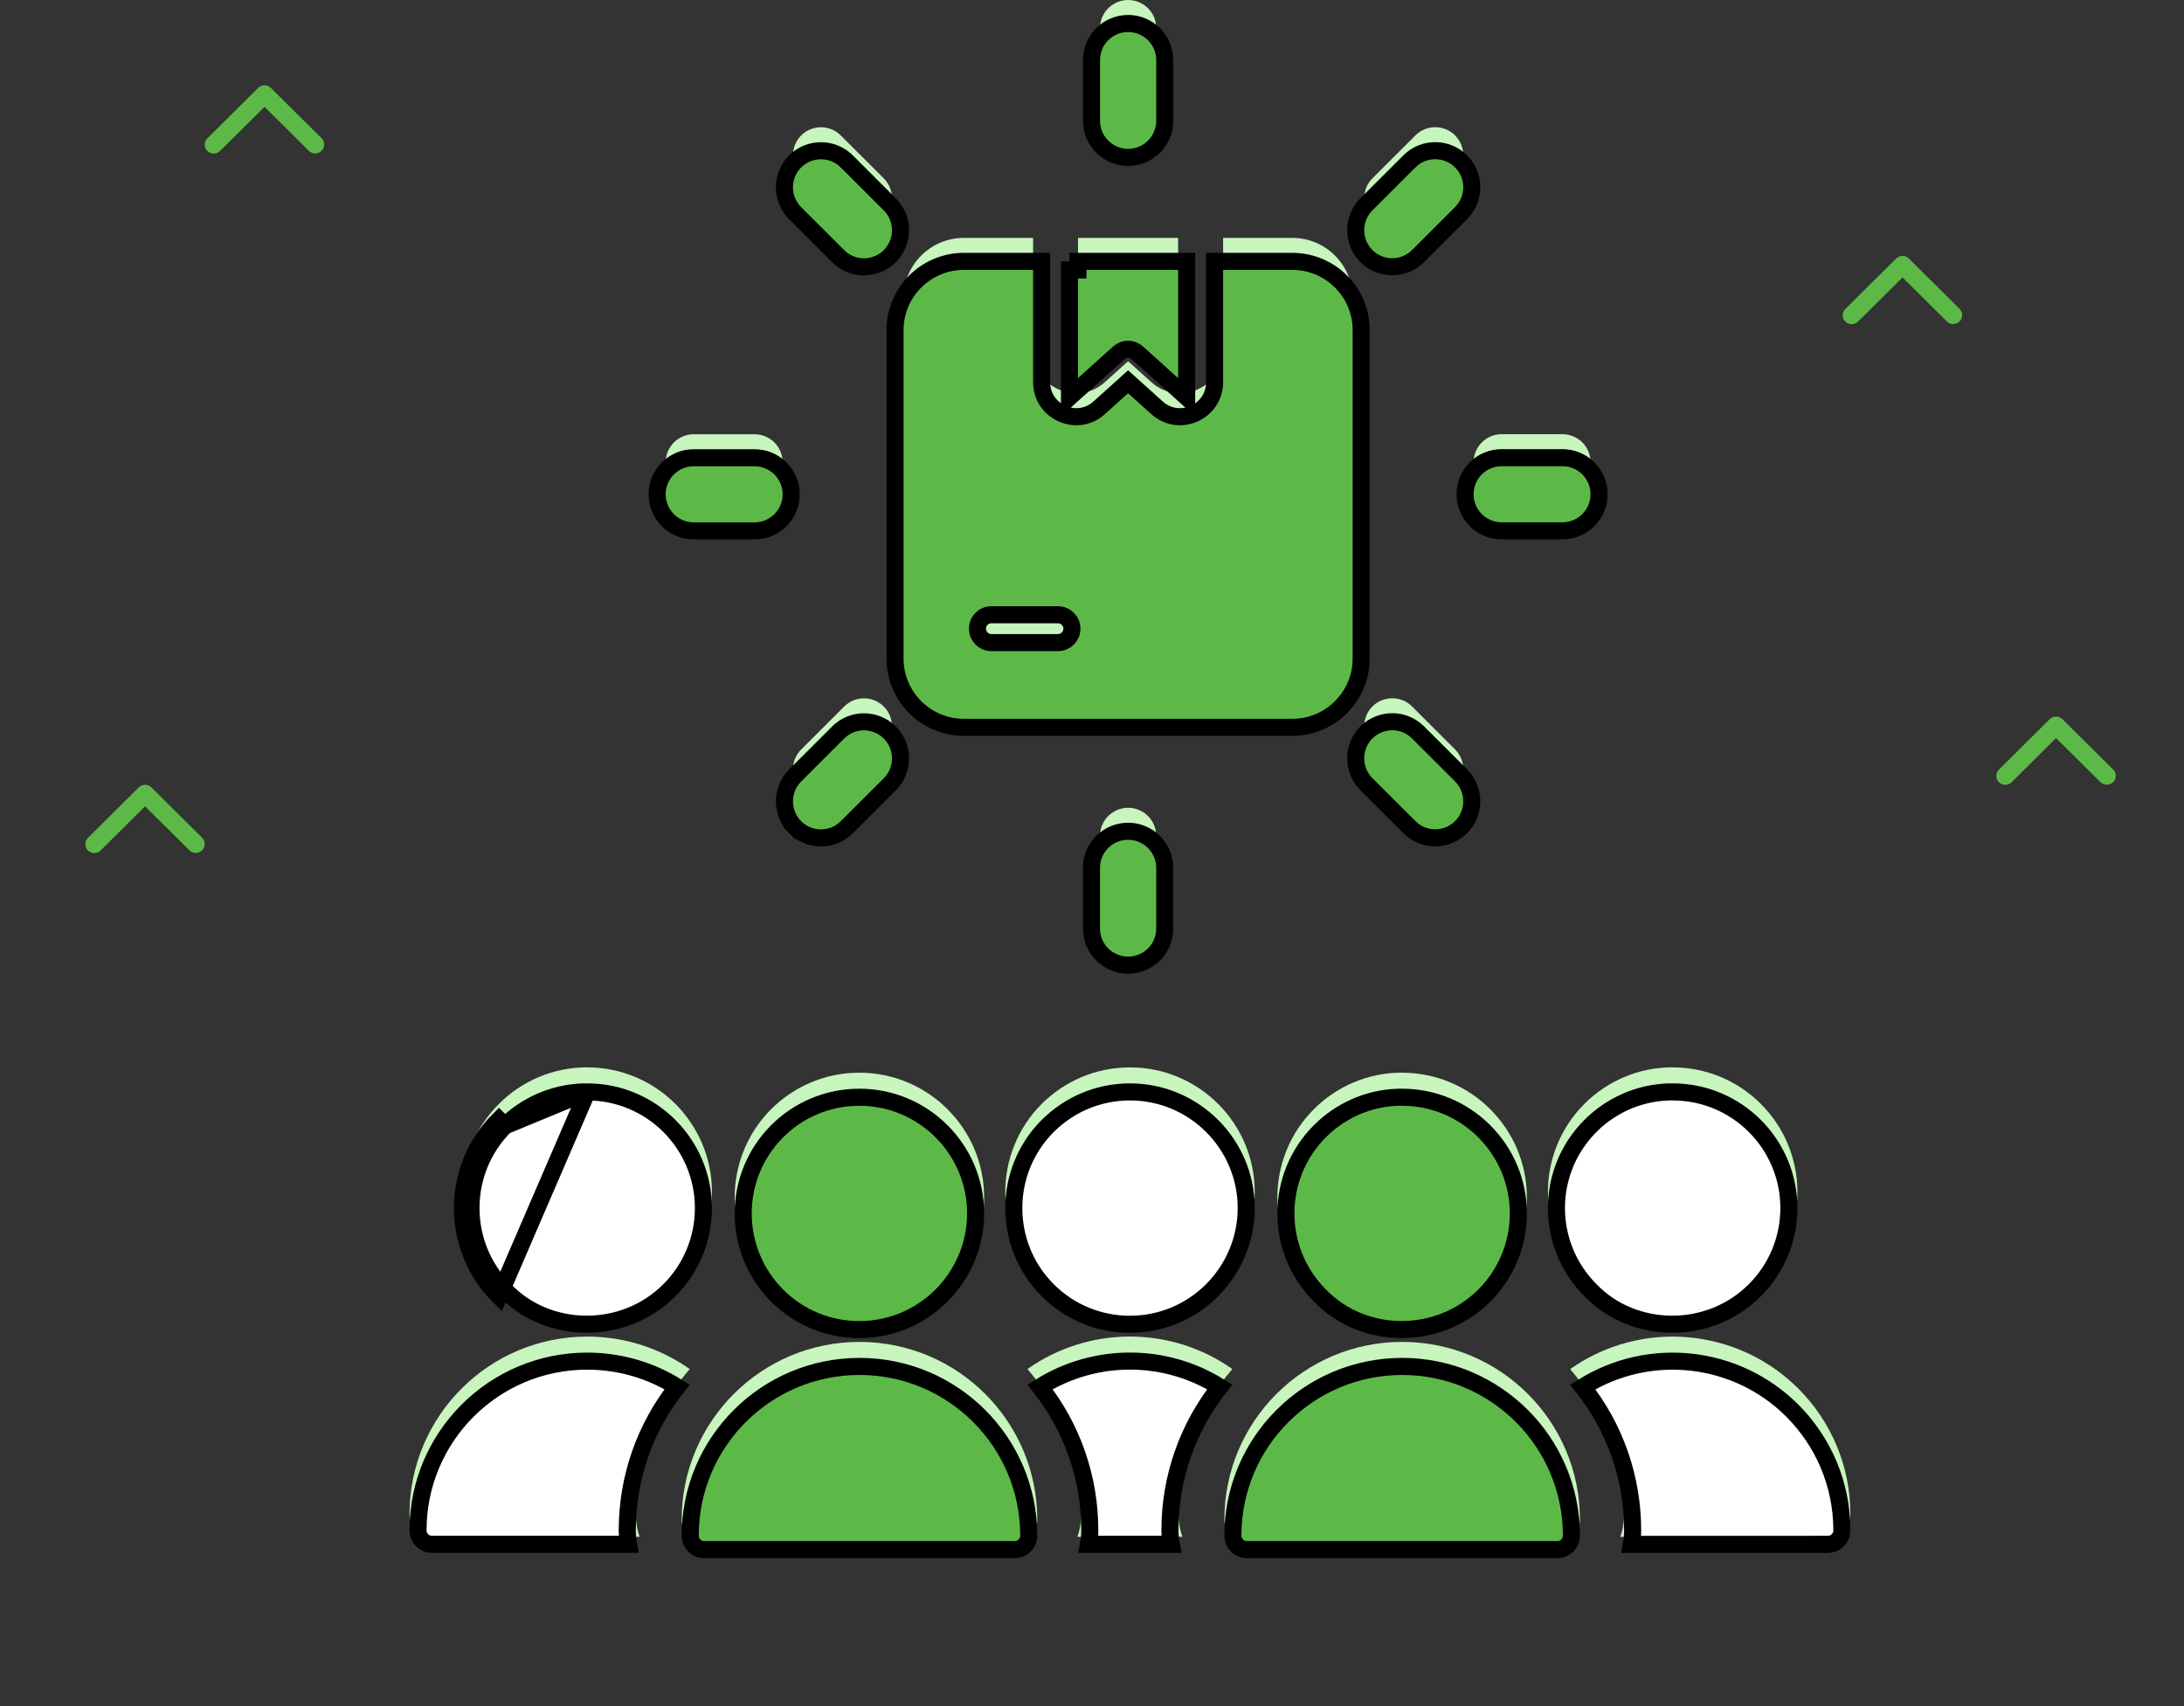
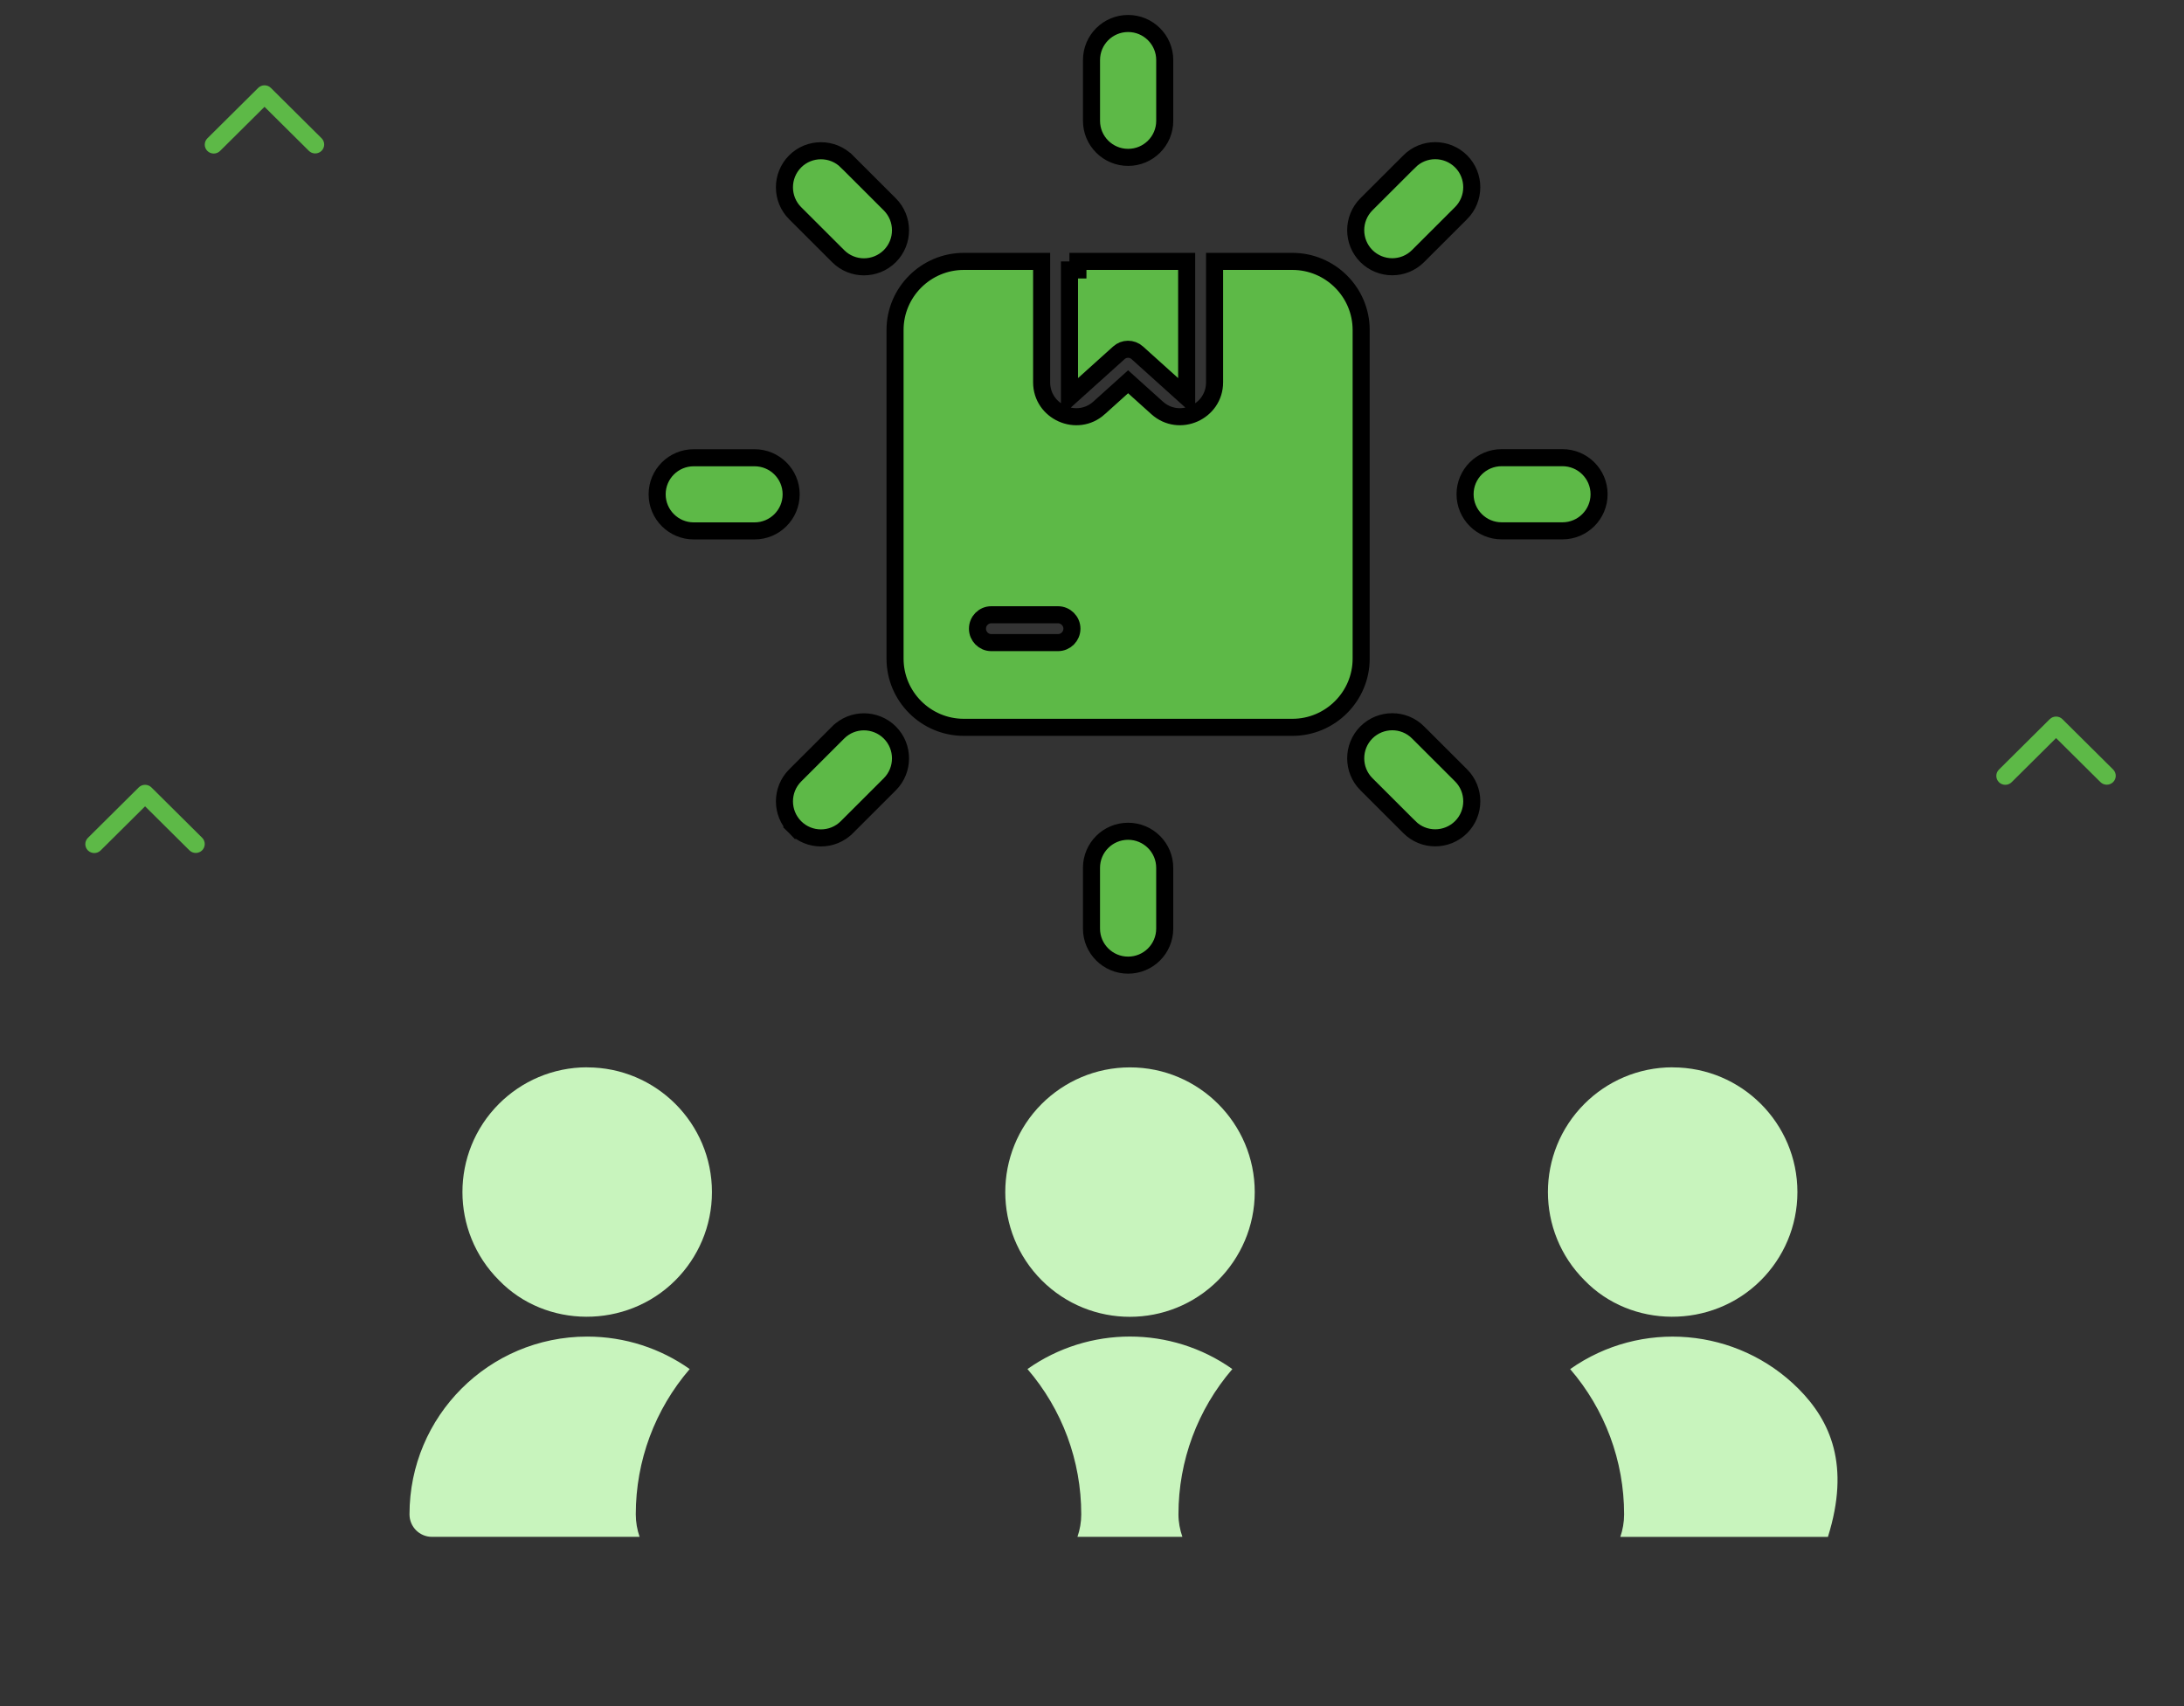
<svg xmlns="http://www.w3.org/2000/svg" width="128" height="100" viewBox="0 0 128 100" fill="none">
  <rect x="0" y="0" width="128" height="100" fill="#333333" stroke="none" />
  <path d="M5.154 49.847C5.253 49.945 5.387 50 5.526 50C5.666 50 5.8 49.945 5.898 49.847L8.503 47.261L11.108 49.847C11.207 49.942 11.34 49.995 11.478 49.994C11.616 49.992 11.748 49.938 11.846 49.841C11.943 49.744 11.999 49.613 12 49.476C12.001 49.339 11.948 49.207 11.852 49.108L8.875 46.153C8.777 46.055 8.643 46 8.503 46C8.364 46 8.23 46.055 8.131 46.153L5.154 49.108C5.055 49.206 5 49.339 5 49.478C5 49.616 5.055 49.749 5.154 49.847Z" fill="#5DB947" />
-   <path d="M108.154 18.847C108.253 18.945 108.387 19 108.526 19C108.666 19 108.8 18.945 108.898 18.847L111.503 16.261L114.108 18.847C114.207 18.942 114.34 18.995 114.478 18.994C114.616 18.992 114.748 18.938 114.846 18.841C114.943 18.744 114.999 18.613 115 18.476C115.001 18.339 114.948 18.207 114.852 18.108L111.875 15.153C111.777 15.055 111.643 15 111.503 15C111.364 15 111.23 15.055 111.131 15.153L108.154 18.108C108.055 18.206 108 18.339 108 18.478C108 18.616 108.055 18.749 108.154 18.847Z" fill="#5DB947" />
  <path d="M117.154 45.847C117.253 45.945 117.387 46 117.526 46C117.666 46 117.8 45.945 117.898 45.847L120.503 43.261L123.108 45.847C123.207 45.942 123.34 45.995 123.478 45.994C123.616 45.992 123.748 45.938 123.846 45.841C123.943 45.744 123.999 45.613 124 45.476C124.001 45.339 123.948 45.207 123.852 45.108L120.875 42.153C120.777 42.055 120.643 42 120.503 42C120.364 42 120.23 42.055 120.131 42.153L117.154 45.108C117.055 45.206 117 45.339 117 45.478C117 45.616 117.055 45.749 117.154 45.847Z" fill="#5DB947" />
  <path d="M12.154 8.847C12.253 8.945 12.387 9 12.526 9C12.666 9 12.8 8.945 12.898 8.847L15.503 6.261L18.108 8.847C18.207 8.942 18.34 8.995 18.478 8.994C18.616 8.992 18.748 8.938 18.846 8.841C18.943 8.744 18.999 8.613 19 8.476C19.001 8.339 18.948 8.207 18.852 8.108L15.875 5.153C15.777 5.055 15.643 5 15.503 5C15.364 5 15.23 5.055 15.131 5.153L12.154 8.108C12.055 8.206 12 8.339 12 8.478C12 8.616 12.055 8.749 12.154 8.847Z" fill="#5DB947" />
-   <path fill-rule="evenodd" clip-rule="evenodd" d="M66.225 62.562C70.261 62.562 73.538 65.843 73.538 69.871C73.538 71.883 72.713 73.712 71.393 75.039C68.538 77.894 63.908 77.898 61.053 75.043C58.205 72.191 58.205 67.554 61.053 64.702C62.383 63.379 64.205 62.562 66.228 62.562L66.225 62.562ZM34.413 62.562C38.456 62.562 41.726 65.843 41.726 69.871C41.726 71.883 40.908 73.716 39.585 75.039C36.704 77.924 31.965 77.858 29.244 75.039C26.389 72.184 26.389 67.554 29.244 64.698C30.568 63.375 32.397 62.558 34.413 62.558L34.413 62.562ZM98.031 62.562C102.074 62.562 105.343 65.843 105.343 69.871C105.343 71.883 104.526 73.716 103.203 75.039C100.322 77.924 95.582 77.858 92.862 75.039C90.007 72.184 90.007 67.554 92.862 64.698C94.185 63.375 96.014 62.558 98.03 62.558L98.031 62.562ZM107.132 90.078C107.861 90.078 108.448 89.488 108.448 88.759C108.448 85.881 107.282 83.279 105.402 81.395C101.821 77.814 96.172 77.323 92.026 80.247C94.061 82.612 95.186 85.617 95.186 88.762C95.186 89.224 95.105 89.668 94.963 90.082H107.132L107.132 90.078ZM69.297 90.078C69.154 89.664 69.067 89.22 69.067 88.759C69.067 85.614 70.192 82.608 72.226 80.244C68.634 77.704 63.814 77.704 60.218 80.244C62.252 82.608 63.37 85.614 63.37 88.759C63.37 89.221 63.29 89.664 63.147 90.078H69.297ZM37.485 90.078C37.343 89.664 37.262 89.22 37.262 88.759C37.262 85.614 38.387 82.608 40.422 80.244C38.724 79.045 36.65 78.341 34.414 78.341C28.659 78.341 24 83.004 24 88.759C24 89.489 24.587 90.079 25.316 90.079H37.489L37.485 90.078Z" fill="#C8F4BD" />
-   <path fill-rule="evenodd" clip-rule="evenodd" d="M59.467 90.39H41.268C40.542 90.39 39.952 89.8 39.952 89.07C39.952 83.316 44.618 78.653 50.373 78.653C56.127 78.653 60.793 83.315 60.793 89.07C60.793 89.8 60.199 90.39 59.47 90.39H59.467ZM91.279 90.39H73.08C72.351 90.39 71.757 89.8 71.757 89.07C71.757 83.316 76.423 78.653 82.177 78.653C87.932 78.653 92.598 83.315 92.598 89.07C92.598 89.8 92.004 90.39 91.282 90.39H91.279ZM82.174 62.874C86.21 62.874 89.487 66.154 89.487 70.183C89.487 72.195 88.67 74.028 87.347 75.351C84.458 78.236 79.726 78.17 77.006 75.351C74.15 72.495 74.15 67.866 77.006 65.01C78.329 63.687 80.151 62.87 82.174 62.87L82.174 62.874ZM50.366 62.874C54.402 62.874 57.679 66.154 57.679 70.183C57.679 72.195 56.854 74.024 55.534 75.351C52.679 78.206 48.05 78.21 45.194 75.355C42.346 72.503 42.346 67.866 45.194 65.014C46.517 63.691 48.346 62.873 50.369 62.873L50.366 62.874Z" fill="#C8F4BD" />
-   <path d="M34.413 64H34.176C32.392 64.061 30.779 64.809 29.598 65.99C29.598 65.99 29.598 65.99 29.598 65.99M34.413 64L29.244 75.977C26.389 73.122 26.389 68.493 29.244 65.637L29.598 65.99M34.413 64C38.18 64 41.226 67.056 41.226 70.809C41.226 72.684 40.465 74.391 39.231 75.624L39.231 75.624C36.545 78.314 32.127 78.245 29.604 75.63L29.604 75.63L29.598 75.624C26.938 72.964 26.938 68.651 29.598 65.99M34.413 64L29.598 65.99M61.406 65.995C62.646 64.761 64.342 64.001 66.225 64V64C69.985 64 73.038 67.057 73.038 70.809C73.038 72.682 72.271 74.386 71.039 75.624C68.379 78.284 64.066 78.287 61.406 75.627C58.754 72.971 58.753 68.651 61.406 65.995ZM97.794 64H98.031C101.797 64 104.843 67.056 104.843 70.809C104.843 72.684 104.082 74.391 102.849 75.624L102.849 75.624C100.163 78.314 95.745 78.245 93.222 75.63L93.222 75.63L93.216 75.624C90.555 72.964 90.555 68.651 93.216 65.99C94.397 64.809 96.009 64.061 97.794 64ZM107.132 90.516H106.616L106.616 90.52H95.61C95.66 90.254 95.686 89.981 95.686 89.7C95.686 86.625 94.65 83.678 92.764 81.295C96.662 78.849 101.767 79.405 105.048 82.686C106.839 84.481 107.948 86.958 107.948 89.697C107.948 90.152 107.583 90.516 107.132 90.516ZM34.414 79.78C36.35 79.78 38.157 80.333 39.684 81.291C37.798 83.674 36.762 86.622 36.762 89.697C36.762 89.977 36.788 90.251 36.838 90.517H25.316C24.864 90.517 24.5 90.152 24.5 89.697C24.5 84.218 28.936 79.78 34.414 79.78ZM68.567 89.697C68.567 89.978 68.595 90.252 68.646 90.516H63.795C63.844 90.251 63.87 89.977 63.87 89.697C63.87 86.622 62.841 83.675 60.956 81.291C64.172 79.272 68.276 79.272 71.488 81.291C69.603 83.674 68.567 86.621 68.567 89.697Z" fill="white" stroke="black" />
-   <path d="M81.937 64.312H82.174C85.934 64.312 88.987 67.369 88.987 71.121C88.987 72.996 88.226 74.703 86.993 75.936C84.299 78.626 79.888 78.556 77.366 75.942L77.366 75.942L77.359 75.936C74.699 73.276 74.699 68.963 77.359 66.302C78.541 65.121 80.147 64.373 81.937 64.312ZM57.179 71.121C57.179 72.994 56.412 74.698 55.18 75.936C52.52 78.596 48.208 78.599 45.548 75.94C42.895 73.283 42.894 68.963 45.548 66.306C46.78 65.073 48.482 64.313 50.366 64.312L50.366 64.312C54.126 64.312 57.179 67.369 57.179 71.121ZM59.467 90.828H41.268C40.819 90.828 40.452 90.463 40.452 90.009C40.452 84.531 44.894 80.091 50.373 80.091C55.851 80.091 60.293 84.53 60.293 90.009C60.293 90.46 59.925 90.828 59.47 90.828H59.467ZM91.279 90.828H73.08C72.625 90.828 72.257 90.46 72.257 90.009C72.257 84.531 76.699 80.091 82.177 80.091C87.656 80.091 92.098 84.53 92.098 90.009C92.098 90.462 91.728 90.828 91.282 90.828H91.279Z" fill="#5DB947" stroke="black" />
-   <path fill-rule="evenodd" clip-rule="evenodd" d="M79.275 36.728C79.275 38.671 77.688 40.254 75.745 40.254H56.487C54.544 40.254 52.957 38.675 52.957 36.728V17.467C52.957 15.524 54.544 13.944 56.487 13.944H60.548V20.531C60.548 22.697 63.136 23.859 64.753 22.4L66.116 21.172L67.48 22.4C69.1 23.859 71.684 22.697 71.684 20.531V13.944H75.745C77.688 13.944 79.275 15.524 79.275 17.467L79.275 36.728ZM63.18 13.944V20.285L65.233 18.438C65.72 17.987 66.483 17.976 66.988 18.431L69.048 20.285V13.944H63.176L63.18 13.944ZM62.007 36.288C62.733 36.288 63.323 35.698 63.323 34.972C63.323 34.247 62.729 33.657 62.007 33.657H58.096C57.37 33.657 56.788 34.247 56.788 34.972C56.788 35.698 57.374 36.288 58.096 36.288H62.007ZM64.47 48.989C64.47 48.08 65.207 47.347 66.116 47.347C67.025 47.347 67.762 48.083 67.762 48.989V52.552C67.762 53.461 67.025 54.194 66.116 54.194C65.207 54.194 64.47 53.457 64.47 52.552V48.989ZM51.799 10.458C52.437 11.1 52.437 12.141 51.799 12.782C51.154 13.424 50.113 13.424 49.475 12.782L46.953 10.264C46.315 9.622 46.315 8.581 46.953 7.94C47.591 7.299 48.639 7.299 49.277 7.94L51.799 10.458ZM44.222 25.453C45.131 25.453 45.868 26.19 45.868 27.095C45.868 28.004 45.131 28.741 44.222 28.741H40.659C39.75 28.741 39.014 28.004 39.014 27.095C39.014 26.186 39.75 25.453 40.659 25.453H44.222ZM49.475 41.413C50.113 40.771 51.154 40.771 51.799 41.413C52.437 42.054 52.437 43.095 51.799 43.736L49.277 46.255C48.639 46.896 47.591 46.896 46.953 46.255C46.315 45.613 46.315 44.572 46.953 43.931L49.475 41.413ZM82.757 12.778C82.12 13.419 81.079 13.419 80.433 12.778C79.796 12.136 79.796 11.095 80.433 10.454L82.955 7.936C83.593 7.294 84.634 7.294 85.279 7.936C85.917 8.577 85.917 9.618 85.279 10.26L82.757 12.778ZM67.763 5.205C67.763 6.114 67.026 6.847 66.117 6.847C65.208 6.847 64.471 6.11 64.471 5.205V1.642C64.471 0.733 65.208 0 66.117 0C67.026 0 67.763 0.737 67.763 1.642V5.205ZM88.01 28.737C87.101 28.737 86.365 28 86.365 27.091C86.365 26.182 87.101 25.449 88.01 25.449H91.573C92.482 25.449 93.219 26.186 93.219 27.091C93.219 28 92.482 28.737 91.573 28.737H88.01ZM80.434 43.732C79.796 43.09 79.796 42.049 80.434 41.408C81.079 40.767 82.12 40.767 82.758 41.408L85.279 43.926C85.917 44.568 85.917 45.609 85.279 46.25C84.634 46.892 83.593 46.892 82.956 46.25L80.434 43.732Z" fill="#C8F4BD" />
+   <path fill-rule="evenodd" clip-rule="evenodd" d="M66.225 62.562C70.261 62.562 73.538 65.843 73.538 69.871C73.538 71.883 72.713 73.712 71.393 75.039C68.538 77.894 63.908 77.898 61.053 75.043C58.205 72.191 58.205 67.554 61.053 64.702C62.383 63.379 64.205 62.562 66.228 62.562L66.225 62.562ZM34.413 62.562C38.456 62.562 41.726 65.843 41.726 69.871C41.726 71.883 40.908 73.716 39.585 75.039C36.704 77.924 31.965 77.858 29.244 75.039C26.389 72.184 26.389 67.554 29.244 64.698C30.568 63.375 32.397 62.558 34.413 62.558L34.413 62.562ZM98.031 62.562C102.074 62.562 105.343 65.843 105.343 69.871C105.343 71.883 104.526 73.716 103.203 75.039C100.322 77.924 95.582 77.858 92.862 75.039C90.007 72.184 90.007 67.554 92.862 64.698C94.185 63.375 96.014 62.558 98.03 62.558L98.031 62.562ZM107.132 90.078C108.448 85.881 107.282 83.279 105.402 81.395C101.821 77.814 96.172 77.323 92.026 80.247C94.061 82.612 95.186 85.617 95.186 88.762C95.186 89.224 95.105 89.668 94.963 90.082H107.132L107.132 90.078ZM69.297 90.078C69.154 89.664 69.067 89.22 69.067 88.759C69.067 85.614 70.192 82.608 72.226 80.244C68.634 77.704 63.814 77.704 60.218 80.244C62.252 82.608 63.37 85.614 63.37 88.759C63.37 89.221 63.29 89.664 63.147 90.078H69.297ZM37.485 90.078C37.343 89.664 37.262 89.22 37.262 88.759C37.262 85.614 38.387 82.608 40.422 80.244C38.724 79.045 36.65 78.341 34.414 78.341C28.659 78.341 24 83.004 24 88.759C24 89.489 24.587 90.079 25.316 90.079H37.489L37.485 90.078Z" fill="#C8F4BD" />
  <path d="M61.048 15.821V15.321H60.548H56.487C54.27 15.321 52.457 17.123 52.457 19.343V38.605C52.457 40.828 54.269 42.631 56.487 42.631H75.745C77.963 42.631 79.775 40.825 79.775 38.605L79.775 19.343C79.775 17.123 77.963 15.321 75.745 15.321H71.684H71.184V15.821V22.408C71.184 24.143 69.111 25.073 67.814 23.905L66.451 22.678L66.116 22.376L65.781 22.678L64.418 23.905L64.418 23.906C63.124 25.073 61.048 24.143 61.048 22.408V15.821ZM62.68 22.162V23.285L63.514 22.534L65.567 20.686L65.567 20.686L65.572 20.682C65.87 20.406 66.341 20.397 66.654 20.679L68.714 22.534L69.548 23.285V22.162V15.821V15.321H69.048H63.176L63.175 15.821H62.68V22.162ZM52.153 11.982L52.152 11.981L49.632 9.464C49.631 9.464 49.631 9.464 49.631 9.464C48.798 8.626 47.431 8.626 46.598 9.464L46.598 9.464C45.767 10.301 45.767 11.657 46.598 12.493L46.6 12.494L49.12 15.011C49.12 15.011 49.121 15.012 49.121 15.012C49.955 15.851 51.312 15.847 52.151 15.013L52.153 15.011C52.985 14.175 52.985 12.819 52.153 11.982ZM52.153 42.937L52.151 42.935C51.313 42.101 49.956 42.097 49.121 42.936C49.121 42.936 49.121 42.937 49.12 42.937L46.6 45.454L46.599 45.455C45.767 46.291 45.767 47.647 46.599 48.484L46.94 48.144L46.599 48.484C47.432 49.322 48.797 49.322 49.631 48.485C49.631 48.484 49.631 48.484 49.632 48.484L52.152 45.967L52.153 45.966C52.985 45.129 52.985 43.773 52.153 42.937ZM80.079 15.007L80.081 15.009C80.92 15.843 82.277 15.846 83.112 15.007C83.112 15.007 83.112 15.007 83.112 15.007L85.632 12.49L85.634 12.489C86.465 11.652 86.465 10.296 85.634 9.46L85.632 9.458C84.793 8.624 83.436 8.621 82.602 9.459C82.601 9.459 82.601 9.46 82.601 9.46L80.08 11.977L80.079 11.978C79.247 12.815 79.247 14.171 80.079 15.007ZM80.079 45.961L80.081 45.962L82.601 48.479C82.601 48.48 82.602 48.48 82.602 48.48C83.436 49.318 84.793 49.315 85.632 48.481L85.634 48.479C86.466 47.643 86.466 46.287 85.634 45.45L85.633 45.449L83.112 42.932C83.112 42.932 83.112 42.932 83.112 42.932C82.278 42.093 80.92 42.096 80.081 42.93L80.079 42.932C79.248 43.769 79.248 45.125 80.079 45.961ZM62.823 36.849C62.823 37.299 62.457 37.665 62.007 37.665H58.096C57.653 37.665 57.288 37.301 57.288 36.849C57.288 36.396 57.65 36.033 58.096 36.033H62.007C62.454 36.033 62.823 36.4 62.823 36.849ZM66.116 48.723C64.932 48.723 63.97 49.679 63.97 50.865V54.428C63.97 55.611 64.932 56.57 66.116 56.57C67.3 56.57 68.262 55.615 68.262 54.428V50.865C68.262 49.683 67.3 48.723 66.116 48.723ZM46.368 28.972C46.368 27.79 45.407 26.83 44.222 26.83H40.659C39.476 26.83 38.514 27.785 38.514 28.972C38.514 30.157 39.474 31.118 40.659 31.118H44.222C45.407 31.118 46.368 30.157 46.368 28.972ZM66.117 9.224C67.3 9.224 68.263 8.268 68.263 7.082V3.519C68.263 2.337 67.301 1.377 66.117 1.377C64.933 1.377 63.971 2.332 63.971 3.519V7.082C63.971 8.264 64.932 9.224 66.117 9.224ZM85.865 28.968C85.865 30.153 86.825 31.114 88.01 31.114H91.573C92.758 31.114 93.719 30.153 93.719 28.968C93.719 27.786 92.757 26.826 91.573 26.826H88.01C86.826 26.826 85.865 27.781 85.865 28.968Z" fill="#5DB947" stroke="black" />
</svg>